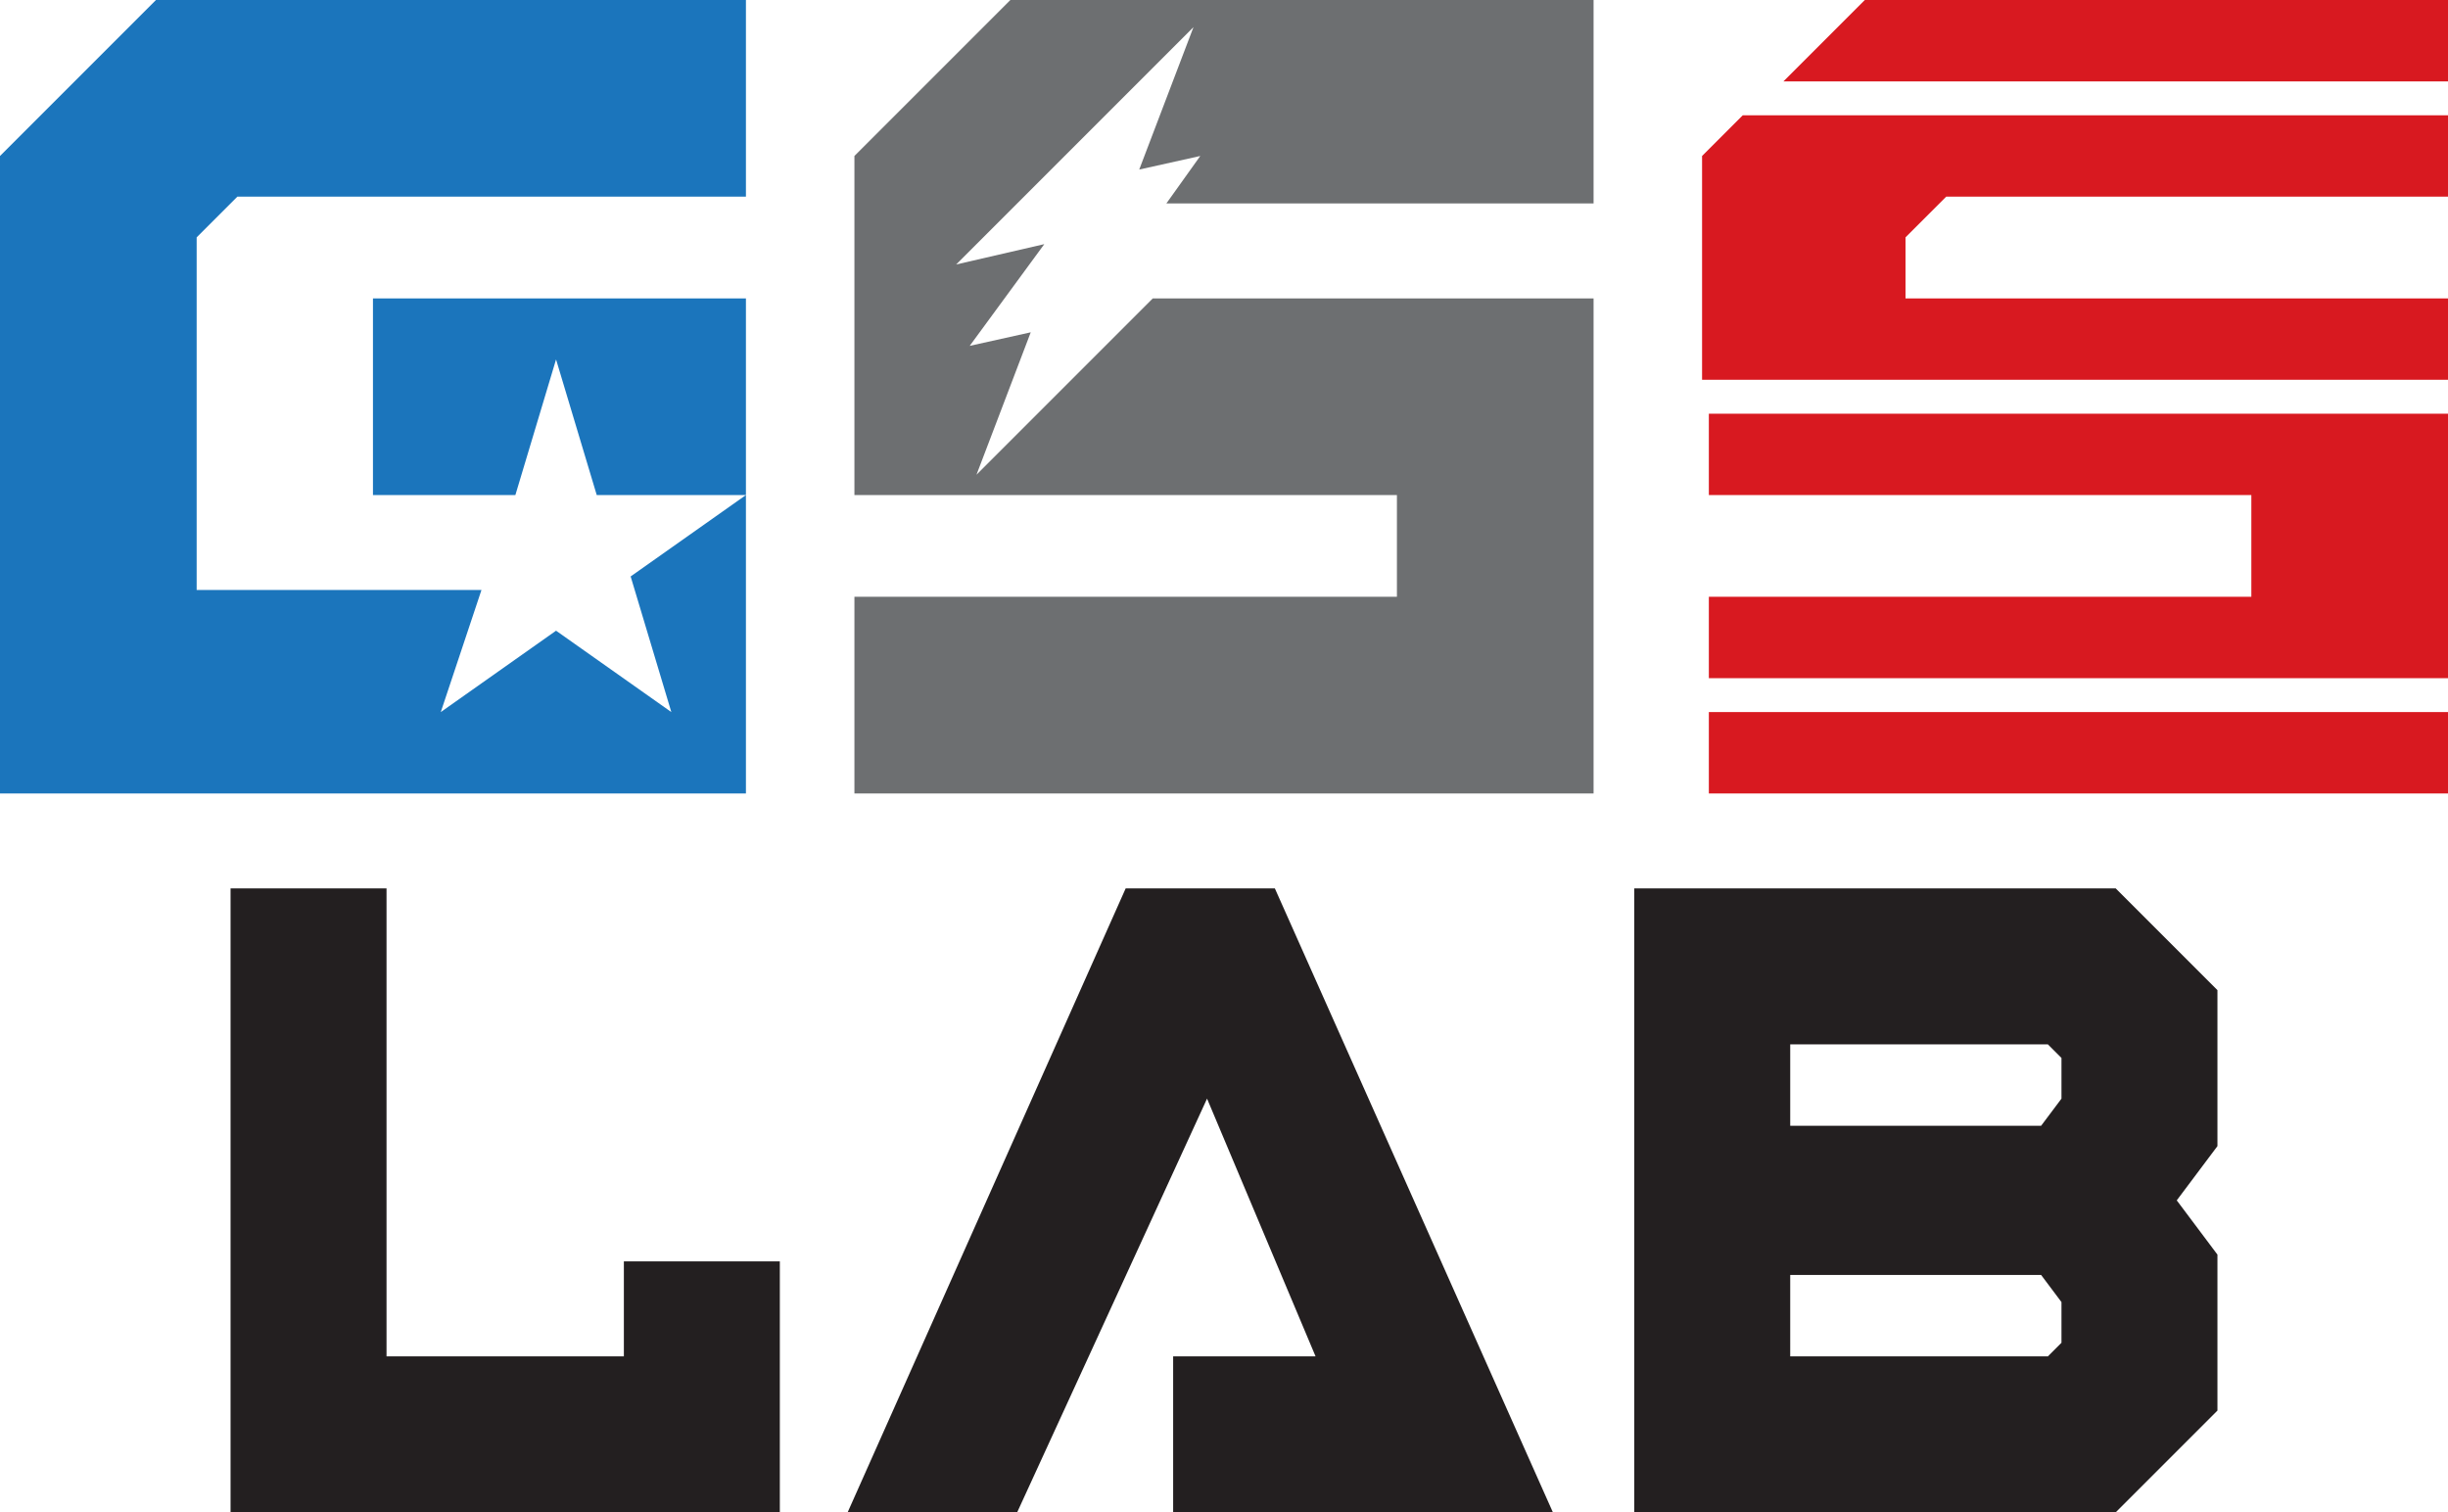
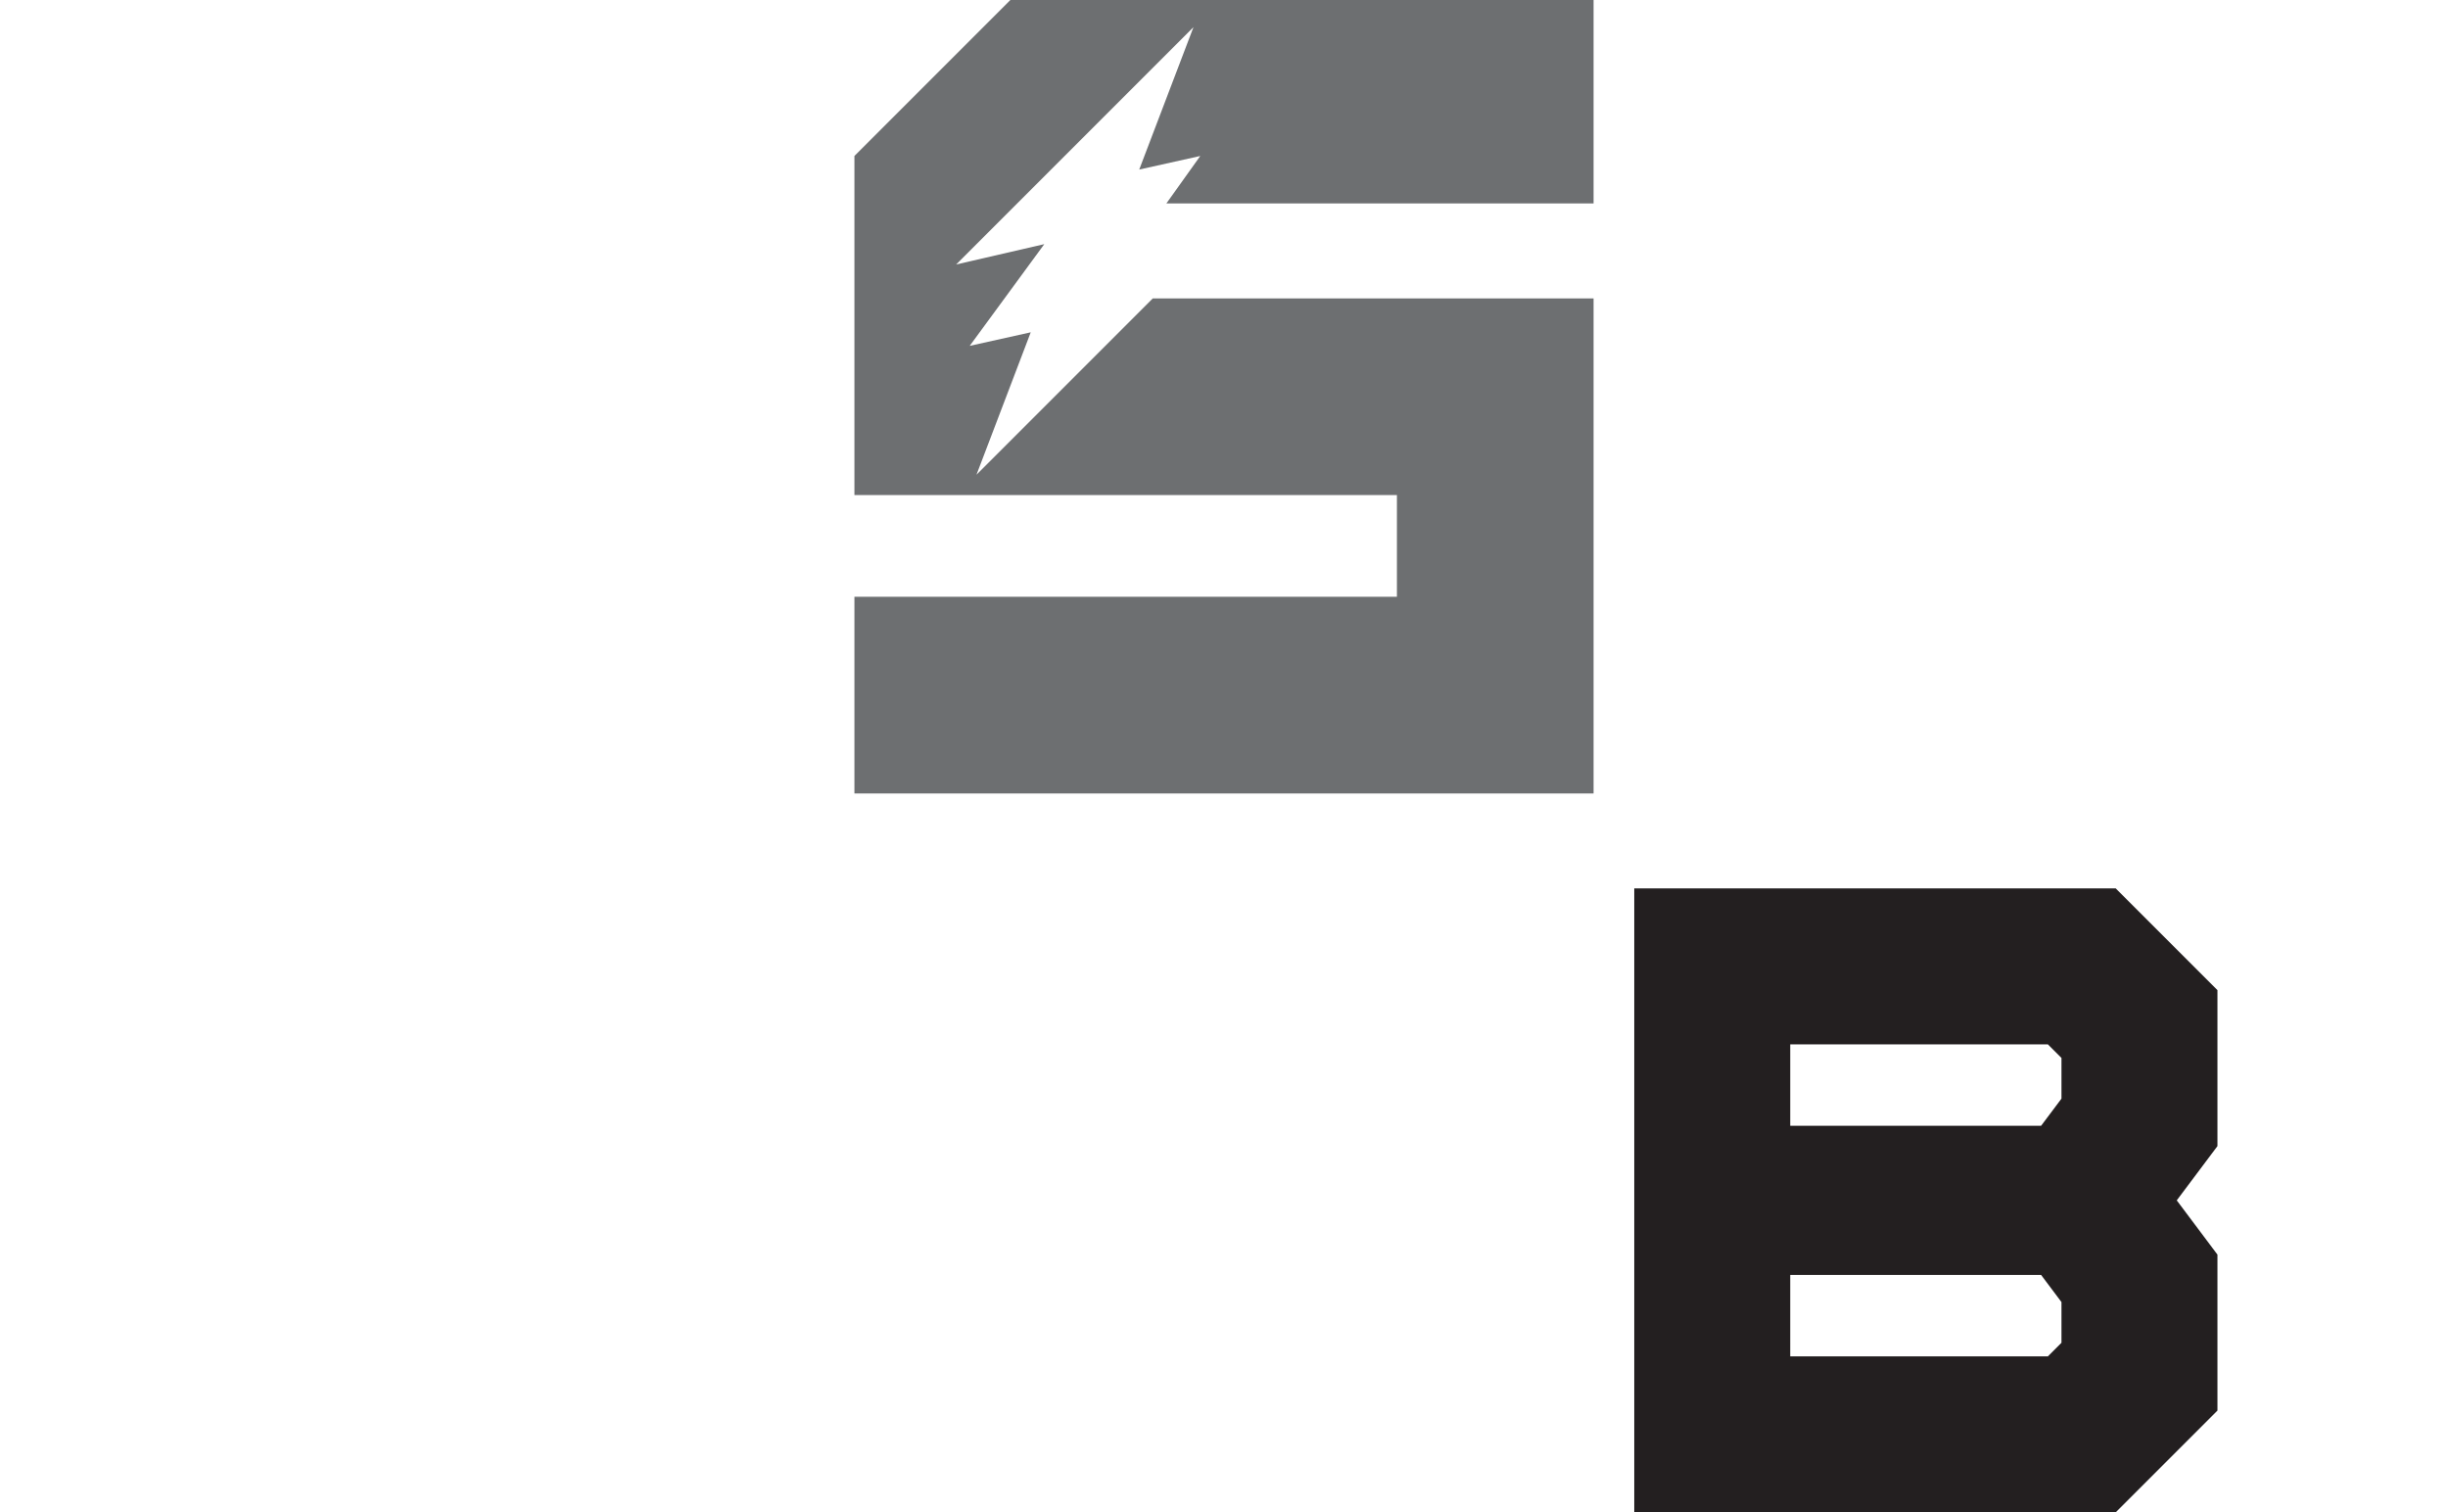
<svg xmlns="http://www.w3.org/2000/svg" version="1.1" id="Layer_1" x="0px" y="0px" viewBox="0 0 36.1 22.3" style="enable-background:new 0 0 36.1 22.3;" xml:space="preserve">
  <style type="text/css"> .st0{fill:#231F20;} .st1{fill:#6D6F71;} .st2{fill:#1B75BC;} .st3{fill:#D81920;} </style>
  <g id="surface1">
-     <path class="st0" d="M11.5,18.6v3.7H3.4v-9.2h2.3V20h3.5v-1.4H11.5z" />
-     <path class="st0" d="M17.8,16.2L15,22.3h-2.5l4.1-9.2h2.2l4.1,9.2h-5.6V20h2.1L17.8,16.2z" />
    <path class="st0" d="M30.4,19.8v-0.6l-0.3-0.4h-3.7V20h3.8L30.4,19.8z M30.4,16.2v-0.6l-0.2-0.2h-3.8v1.2h3.7L30.4,16.2z M32.7,14.6v2.3l-0.6,0.8l0.6,0.8v2.3l-1.5,1.5h-7.1v-9.2h7.1L32.7,14.6z" />
    <path class="st1" d="M23.5,0h-8.6l-2.3,2.3v5h8v1.5h-8v2.9h10.9V4.4H17l-2.6,2.6l0.8-2.1l-0.9,0.2l1.1-1.5l-1.3,0.3l3.5-3.5 l-0.8,2.1l0.9-0.2l-0.5,0.7h6.3V0z" />
-     <path class="st2" d="M5.5,4.4v2.9h2.1l0.6-2l0.6,2H11V4.4H5.5z" />
-     <path class="st2" d="M2.3,0L0,2.3v9.4h11V7.3L9.3,8.5l0.6,2L8.2,9.3l-1.7,1.2l0.6-1.8H2.9V3.5l0.6-0.6H11V0H2.3z" />
-     <path class="st3" d="M25.2,11.7h11v-1.2h-11V11.7z M25.2,8.8v1.2h11V6.1h-11v1.2h8v1.5H25.2z M36.1,1.2V0h-8.6l-1.2,1.2H36.1z M28.1,3.5v0.9h8v1.2h-11V2.3l0.6-0.6h10.4v1.2h-7.4L28.1,3.5z" />
  </g>
</svg>